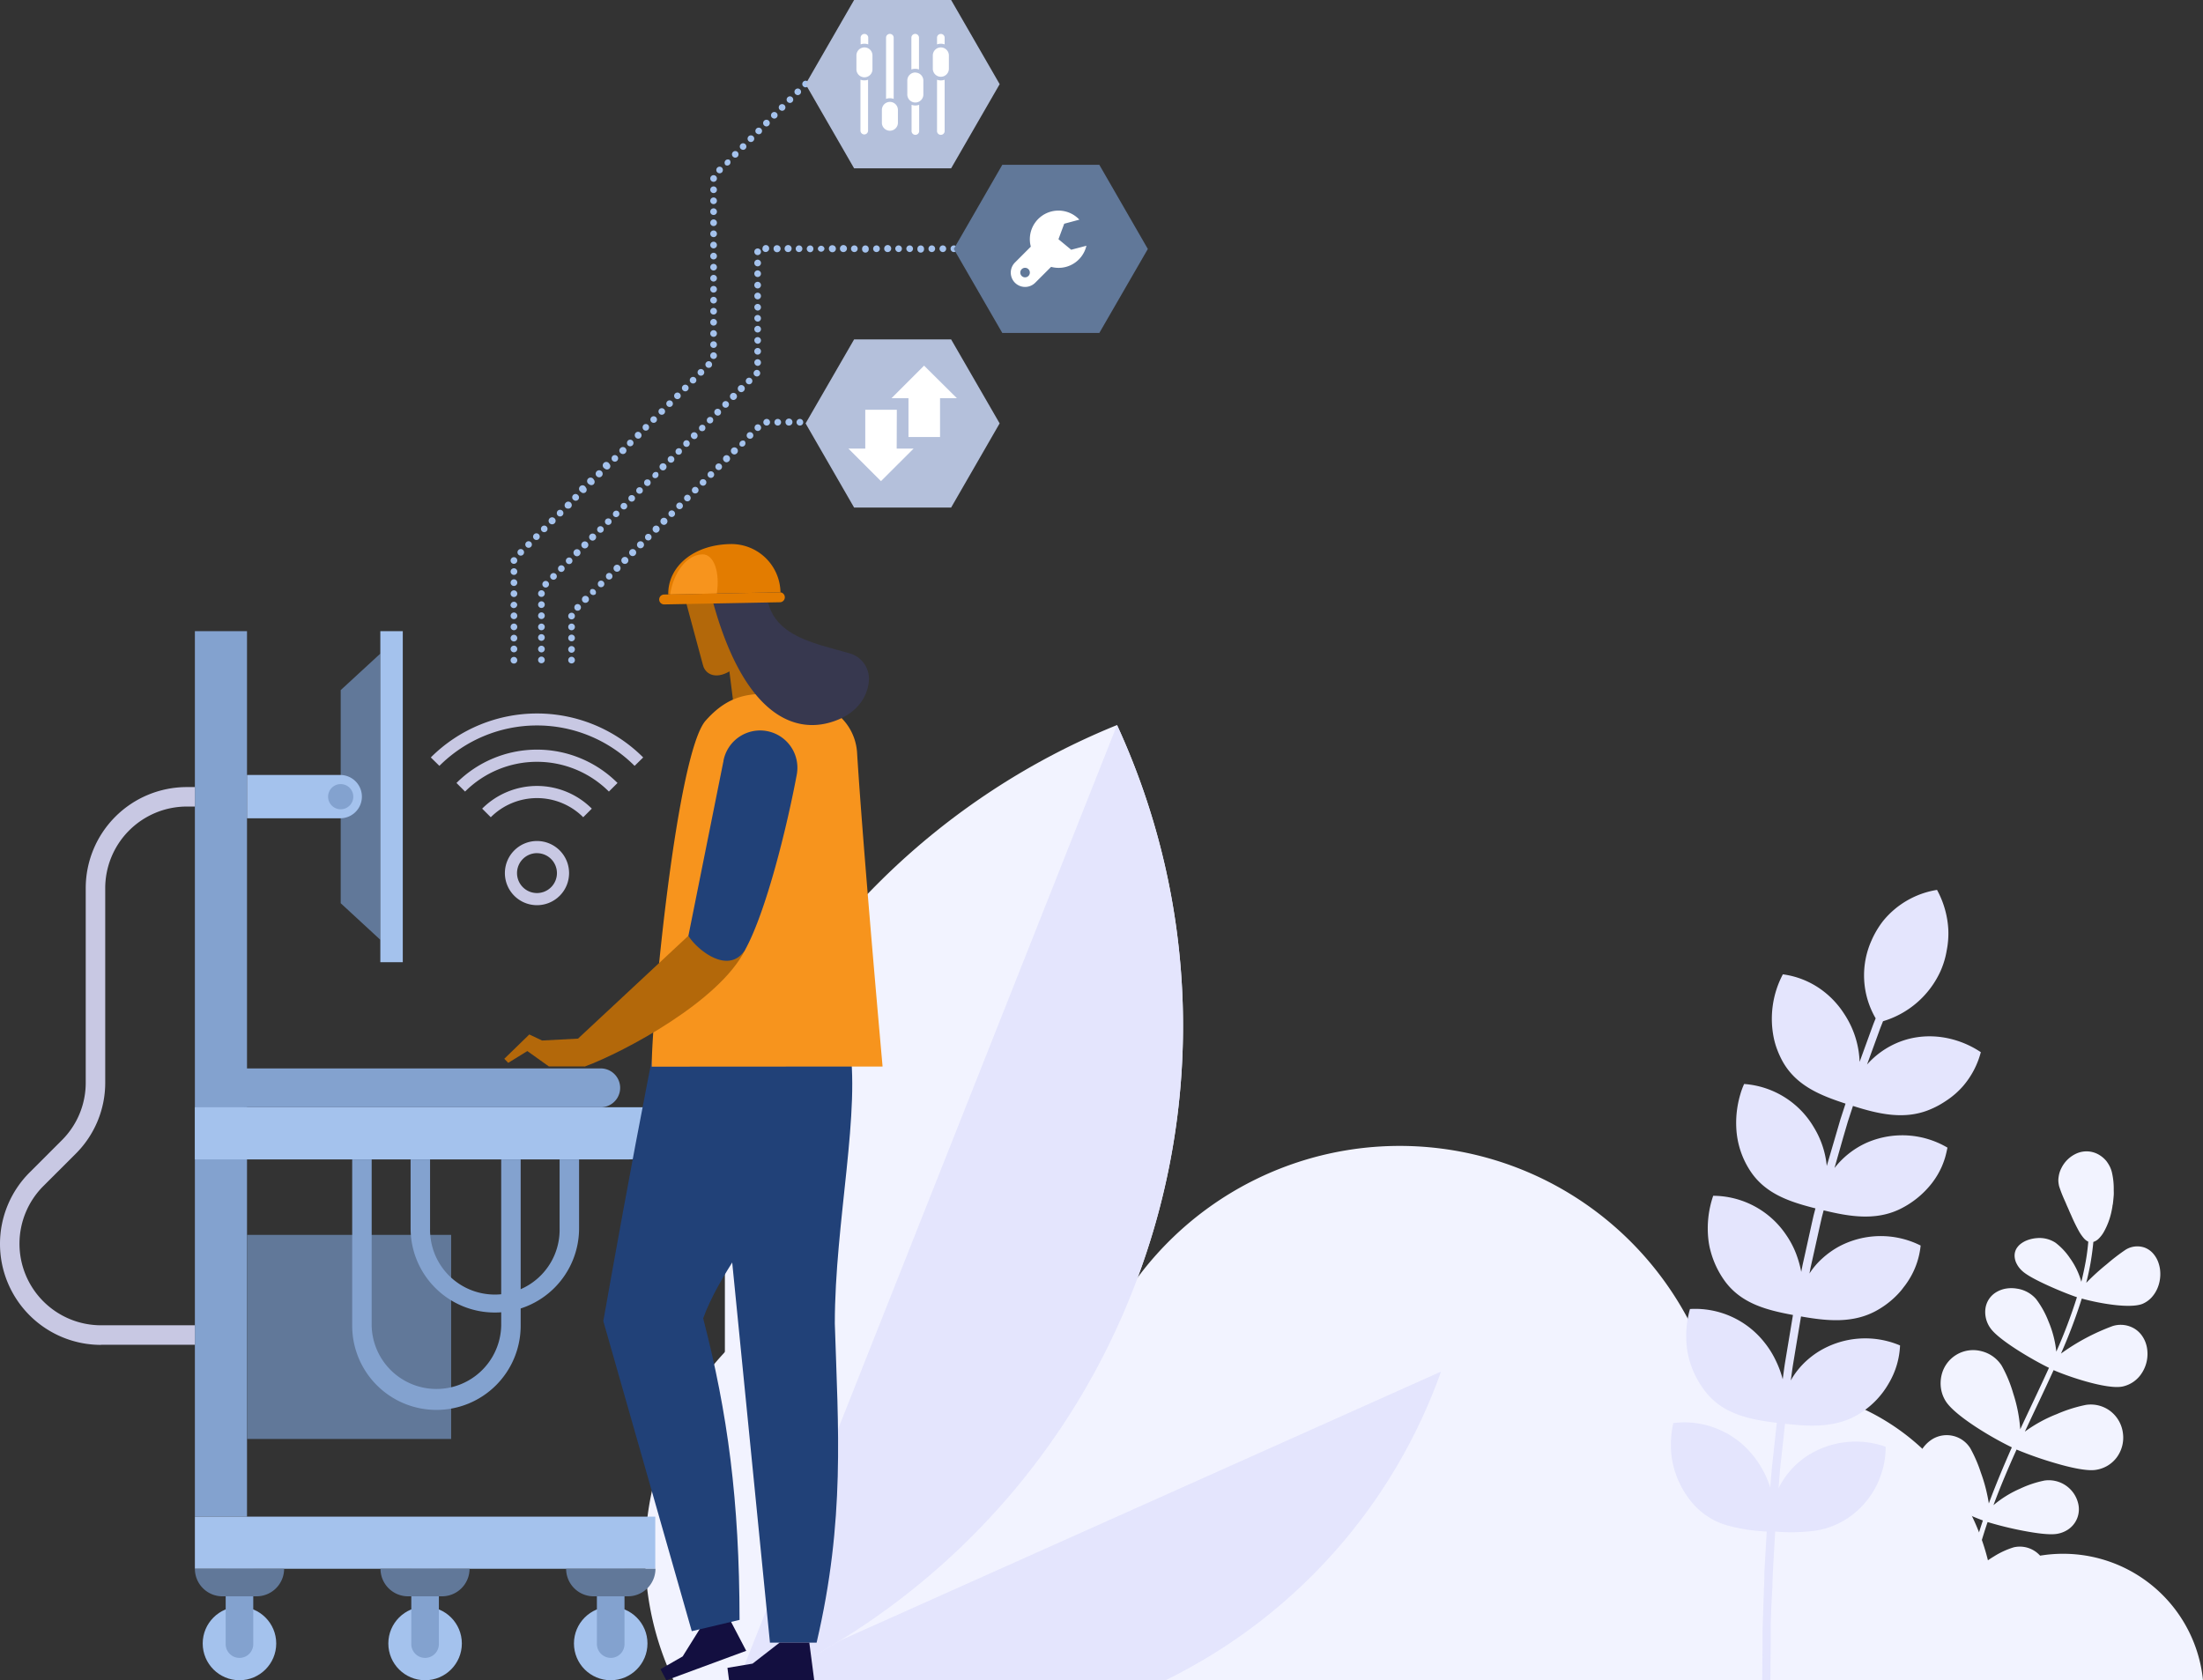
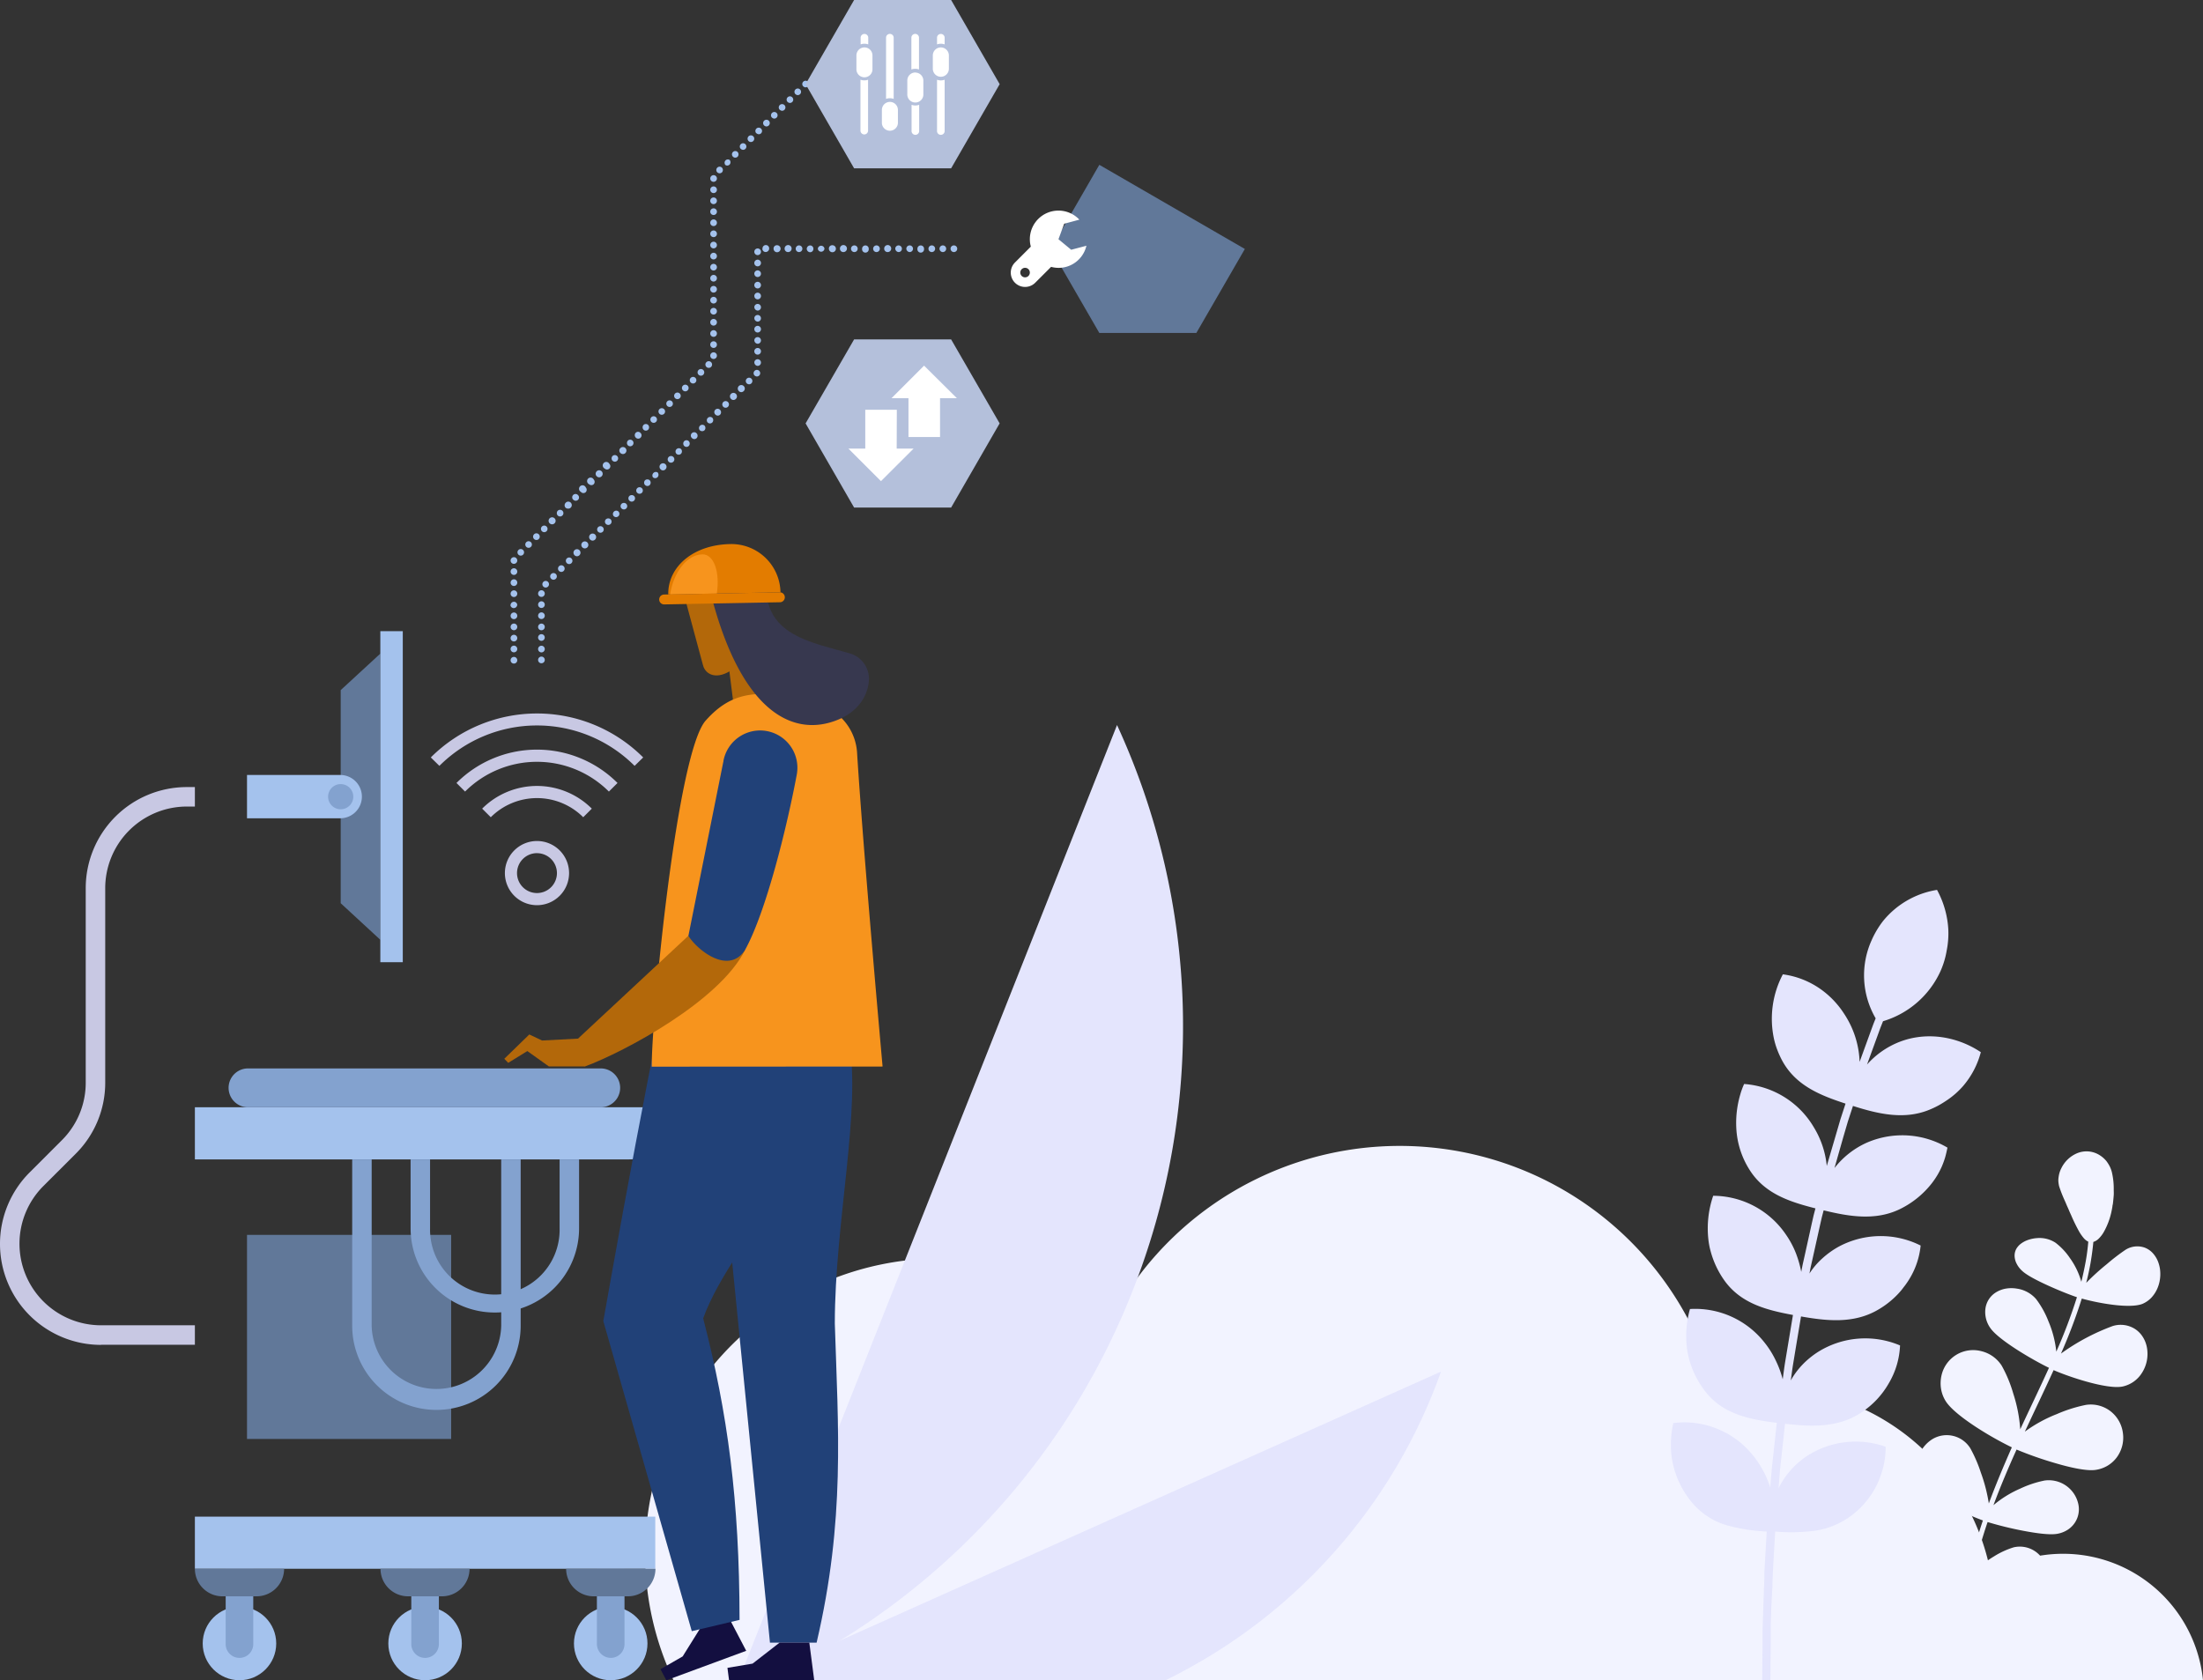
<svg xmlns="http://www.w3.org/2000/svg" viewBox="0 0 628.06 479.16">
  <rect x="0" y="0" width="628.06" height="479.16" fill="#333333" stroke="none" />
  <defs>
    <style>.cls-1{fill:#f2f3ff;}.cls-2{fill:#e4e5fd;}.cls-3{fill:#83a2cf;}.cls-4{fill:#a4c2ed;}.cls-5{fill:#617899;}.cls-6{fill:#c8c8e3;}.cls-7{fill:#214178;}.cls-8{fill:#130f40;}.cls-9{fill:#b3680a;}.cls-10{fill:#f7941d;}.cls-11{fill:#37384f;}.cls-12{fill:#e37c00;}.cls-13{fill:#b4c0db;}.cls-14{fill:#fff;}</style>
  </defs>
  <g id="Layer_2" data-name="Layer 2">
    <g id="Layer_1-2" data-name="Layer 1">
      <g id="Group_1460" data-name="Group 1460">
        <g id="Group_1450" data-name="Group 1450">
          <path id="Path_949" data-name="Path 949" class="cls-1" d="M597.28,419.19a9.31,9.31,0,0,0,3.47-1.16,9.11,9.11,0,0,0,2.65-2.33,9.48,9.48,0,0,0,1.83-7,9.38,9.38,0,0,0-3.6-6.31,9.21,9.21,0,0,0-7-1.75,41.33,41.33,0,0,0-8.26,2.62,40.26,40.26,0,0,0-9.1,5c2.72-5.85,5.52-11.66,8.2-17.54,4.58,2,15.3,5.55,19.62,4.68a8.65,8.65,0,0,0,5.52-3.83,10,10,0,0,0,1.51-7,8.44,8.44,0,0,0-1.23-3.33,7.36,7.36,0,0,0-2.28-2.3,7.66,7.66,0,0,0-6.28-.8A61.34,61.34,0,0,0,587.57,386a150.44,150.44,0,0,0,5.93-15.69,64.3,64.3,0,0,0,8.88,1.77c3.35.42,6.65.47,8.47-.28a7.59,7.59,0,0,0,2.56-1.82,9.26,9.26,0,0,0,1.75-2.82,10.41,10.41,0,0,0,.72-3.43,10.73,10.73,0,0,0-.08-1.79,9.66,9.66,0,0,0-.41-1.75,7.8,7.8,0,0,0-1.65-2.84,6,6,0,0,0-2.37-1.59,6.31,6.31,0,0,0-5.46.68,57.63,57.63,0,0,0-5.29,4.07,65.43,65.43,0,0,0-5.85,5.32c.48-1.91.92-3.84,1.25-5.79s.6-3.91.78-5.88a3.74,3.74,0,0,0,1.51-.92,8.56,8.56,0,0,0,1.43-1.85,20.35,20.35,0,0,0,2.17-5.64c.12-.54.22-1.08.32-1.63,0-.28.09-.56.14-.83l.09-.83c.06-.55.11-1.1.15-1.64s0-1.07,0-1.58a20.25,20.25,0,0,0-.54-5,7.92,7.92,0,0,0-.64-1.7,10.61,10.61,0,0,0-.93-1.46,8,8,0,0,0-2.5-2,7,7,0,0,0-6-.14,8.79,8.79,0,0,0-4.27,4.09,7.61,7.61,0,0,0-.83,2.6,5.82,5.82,0,0,0-.07,1.32,9.56,9.56,0,0,0,.21,1.32,35.38,35.38,0,0,0,1.32,3.47c.15.35.32.72.49,1.1s.32.77.5,1.17l.27.6c.09.2.18.4.26.61.17.41.36.82.55,1.23a51,51,0,0,0,2.29,4.7A12.25,12.25,0,0,0,594,353a4,4,0,0,0,1.36,1.09c-.17,1.93-.41,3.85-.76,5.75s-.76,3.8-1.23,5.69a21.36,21.36,0,0,0-3.26-6.78,18.36,18.36,0,0,0-4.11-4.37,8.35,8.35,0,0,0-5.26-1.31,9.87,9.87,0,0,0-2.58.53,7.37,7.37,0,0,0-2.15,1.17,4.86,4.86,0,0,0-.78.79,3.93,3.93,0,0,0-.87,2.8,5.06,5.06,0,0,0,.61,2.08,7,7,0,0,0,1.56,2c1.27,1.19,4.14,2.69,7.21,4.09s6.31,2.7,8.38,3.39a148.29,148.29,0,0,1-5.88,15.53A30,30,0,0,0,584,376.8a26.14,26.14,0,0,0-3.51-6.33,8.93,8.93,0,0,0-5.53-3,9.43,9.43,0,0,0-3.09,0,8,8,0,0,0-2.82,1.06,6.44,6.44,0,0,0-3,4.52,7.85,7.85,0,0,0,1.43,5.73c2.43,3.44,12.18,9.12,16.67,11.28-2.66,5.86-5.47,11.67-8.19,17.53a42.29,42.29,0,0,0-2-10.21,37.37,37.37,0,0,0-3.3-7.95,9.56,9.56,0,0,0-5.88-4.14,9.24,9.24,0,0,0-11.26,6.89,10.13,10.13,0,0,0-.17,3.68,9.5,9.5,0,0,0,1.28,3.58c1.29,2.16,4.74,4.88,8.52,7.37a96.29,96.29,0,0,0,10.41,5.93C571.24,418,569,423.33,567,428.74a46.29,46.29,0,0,0-2.28-8.82,39.49,39.49,0,0,0-3-6.92,7.91,7.91,0,0,0-10.89-2.55c-.2.13-.4.26-.59.41a9.59,9.59,0,0,0-3.67,9.34,8.34,8.34,0,0,0,1.3,3.21c1.25,1.86,4.43,4,7.9,5.86a77.86,77.86,0,0,0,9.54,4.32c-.82,2.41-1.56,4.85-2.26,7.3s-1.3,4.93-1.87,7.42a30.15,30.15,0,0,0-1.27-3.56c-.51-1.23-1.11-2.5-1.69-3.69a37.52,37.52,0,0,0-3.26-5.62,6.72,6.72,0,0,0-4.8-2.61,6.89,6.89,0,0,0-5.31,2A8.45,8.45,0,0,0,543,437.5a9.15,9.15,0,0,0-.75,3.09,8,8,0,0,0,1.87,5.76,11.11,11.11,0,0,0,3,2.14,37.67,37.67,0,0,0,4.43,1.91,65.8,65.8,0,0,0,8.7,2.47,102.42,102.42,0,0,0-1.3,26.28l1.45-.12a100.79,100.79,0,0,1,1.28-25.9c2.16.33,5.65.67,9,.81,1.68.07,3.33.09,4.77,0a14.4,14.4,0,0,0,3.52-.46,6.4,6.4,0,0,0,3.84-3,5.19,5.19,0,0,0,.61-2.21,5.77,5.77,0,0,0-.41-2.43,7.76,7.76,0,0,0-8.93-4.59,23.69,23.69,0,0,0-5.6,2.58,29.76,29.76,0,0,0-3.22,2.23,20.26,20.26,0,0,0-2.7,2.54c.55-2.46,1.15-4.91,1.84-7.33s1.43-4.84,2.25-7.23a99,99,0,0,0,10.16,2.49c3.86.74,7.62,1.23,9.66.87a8,8,0,0,0,2.89-1.08,6.94,6.94,0,0,0,3.12-7.55,8.62,8.62,0,0,0-9.58-6.57,30,30,0,0,0-7,2.33,30.59,30.59,0,0,0-7.58,4.7c2-5.36,4.23-10.63,6.59-15.86a105.13,105.13,0,0,0,11.31,3.95C590.56,418.59,594.86,419.49,597.28,419.19Z" />
          <path id="Path_950" data-name="Path 950" class="cls-1" d="M588.2,443.09a39.88,39.88,0,0,0-20.62,5.72A64.92,64.92,0,0,0,492,396.74c-.88.16-1.76.34-2.63.54A93.12,93.12,0,0,0,317.57,374.8,84.3,84.3,0,0,0,192,479.15H628.06A40.06,40.06,0,0,0,588.2,443.09Z" />
          <path id="Path_951" data-name="Path 951" class="cls-2" d="M498.8,333.62A24.4,24.4,0,0,1,495,321.53a28.39,28.39,0,0,1,.41-6.31,29.69,29.69,0,0,1,.73-3.1,20.86,20.86,0,0,1,1.1-3,25.17,25.17,0,0,1,19.89,12.38,25.79,25.79,0,0,1,3.67,11l2.61-8.91,1.3-4.46,1.44-4.41c-7.06-2.32-14.16-5.07-18.06-12.26a26.62,26.62,0,0,1-1.37-3,22.18,22.18,0,0,1-.94-3.07,27.17,27.17,0,0,1,2.5-18.54,24.14,24.14,0,0,1,11,4.39,25.13,25.13,0,0,1,4.44,4.12,23.93,23.93,0,0,1,1.86,2.48,28.25,28.25,0,0,1,1.64,2.76,26.29,26.29,0,0,1,2.94,11.22l2.26-6.22,1.13-3.11c.19-.52.37-1,.57-1.55l.62-1.54a24.35,24.35,0,0,1-1.16-22.26,26.1,26.1,0,0,1,3.27-5.5,24.87,24.87,0,0,1,15.38-8.87,26.55,26.55,0,0,1,3.22,11.34A24.81,24.81,0,0,1,555,271a24.4,24.4,0,0,1-1.74,5.86,26.22,26.22,0,0,1-16.42,14.36l-.61,1.53c-.2.51-.38,1-.57,1.54l-1.13,3.1-2.25,6.18a24.11,24.11,0,0,1,9.39-6.51,23.86,23.86,0,0,1,3-.92,24.54,24.54,0,0,1,3.05-.5,24.91,24.91,0,0,1,6,.15,26.86,26.86,0,0,1,11,4.26,24.27,24.27,0,0,1-5.13,9.74,23.42,23.42,0,0,1-4.32,3.82c-.82.56-1.65,1.09-2.53,1.58a25.93,25.93,0,0,1-2.77,1.31c-7.21,2.92-14.62,1.13-21.7-1.12l-1.44,4.39-1.3,4.43L523,333.09a24.27,24.27,0,0,1,9-7.14,25.36,25.36,0,0,1,23.21,1.32c-.19.9-.39,1.81-.64,2.7a23.85,23.85,0,0,1-.94,2.61,22.67,22.67,0,0,1-2.85,4.81,26,26,0,0,1-9.11,7.4c-7,3.41-14.54,2.12-21.76.36-.19.75-.4,1.49-.58,2.24l-.51,2.25-1,4.51-1,4.5-.51,2.26c-.17.75-.3,1.51-.45,2.26a21.42,21.42,0,0,1,3.68-4.32,24.62,24.62,0,0,1,4.77-3.4,25.34,25.34,0,0,1,23.25-.26,22.52,22.52,0,0,1-3.78,10.43c-.27.4-.54.79-.84,1.17s-.57.76-.87,1.13a23.52,23.52,0,0,1-2,2.12,25,25,0,0,1-4.9,3.6c-6.81,3.87-14.4,3.06-21.71,1.77l-1.52,9.11-.75,4.56c-.25,1.52-.43,3.05-.65,4.58a22.13,22.13,0,0,1,3.38-4.55,24.17,24.17,0,0,1,4.56-3.69,25.39,25.39,0,0,1,23.21-1.74,23,23,0,0,1-3.15,10.69,24.37,24.37,0,0,1-8.1,8.57c-6.61,4.28-14.15,3.93-21.54,3.07l-1,9.19c-.16,1.53-.36,3.06-.48,4.6l-.38,4.61a24,24,0,0,1,3.1-4.74,24.35,24.35,0,0,1,4.34-4,25.48,25.48,0,0,1,23.09-3.1,22.39,22.39,0,0,1-.61,5.59,27.32,27.32,0,0,1-1.91,5.33,24.55,24.55,0,0,1-7.64,9,22.75,22.75,0,0,1-10.24,4.06,54,54,0,0,1-11.08.21l-.6,10.57-.07,1.32-.05,1.32-.08,2.65L505,458l-.18,5.28c0,1.77,0,3.53,0,5.3l-.1,10.58H502.4l.09-10.62c0-1.77,0-3.54.06-5.31l.18-5.31.17-5.31L503,450l0-1.32.07-1.33.61-10.61a51.42,51.42,0,0,1-11-1.67,20.45,20.45,0,0,1-9.55-5.74,25.81,25.81,0,0,1-6-11.08,24.13,24.13,0,0,1-.77-6.21,28.32,28.32,0,0,1,.69-6.23A25.08,25.08,0,0,1,499,414.13a27.1,27.1,0,0,1,3.41,4.82,25.64,25.64,0,0,1,2.27,5.27l.39-4.63c.11-1.54.32-3.08.48-4.62l1-9.22c-7.36-.93-14.94-2.29-20.06-8.55a25.84,25.84,0,0,1-5.35-11.44,27.82,27.82,0,0,1,.66-12.47,25.13,25.13,0,0,1,21.32,9.65,25.74,25.74,0,0,1,3.12,5,28.72,28.72,0,0,1,2,5.39c.21-1.53.4-3.07.64-4.6l.76-4.58,1.52-9.16c-7.3-1.37-14.7-3.16-19.47-9.73a26,26,0,0,1-4.06-8.67c-.14-.52-.25-1-.35-1.55s-.17-1-.23-1.56A28.7,28.7,0,0,1,488.42,341a25.19,25.19,0,0,1,20.69,11,25.91,25.91,0,0,1,2.82,5.2,30.9,30.9,0,0,1,1.59,5.5c.15-.76.29-1.52.45-2.27l.51-2.27,1-4.53,1-4.53.51-2.26c.18-.75.39-1.5.58-2.25C510.42,342.77,503.15,340.51,498.8,333.62Z" />
          <g id="Group_1448" data-name="Group 1448">
            <path id="Path_952" data-name="Path 952" class="cls-1" d="M410.82,391.14a156.63,156.63,0,0,0-204.13,86c-.27.66-.54,1.33-.8,2H332.31A156.17,156.17,0,0,0,410.82,391.14Z" />
            <path id="Path_953" data-name="Path 953" class="cls-2" d="M410.82,391.14l-196.59,88H332.31A156.2,156.2,0,0,0,410.82,391.14Z" />
          </g>
          <g id="Group_1449" data-name="Group 1449">
-             <path id="Path_954" data-name="Path 954" class="cls-1" d="M318.46,206.76c47.21,102.85,2.55,224.52-100,272.39H207c-.11-.27-.22-.54-.34-.81V316.54A205.29,205.29,0,0,1,318.46,206.76Z" />
            <path id="Path_955" data-name="Path 955" class="cls-2" d="M322.76,368.45a205.31,205.31,0,0,0-4.3-161.69L210.56,479.15h7.91A205.12,205.12,0,0,0,322.76,368.45Z" />
          </g>
        </g>
        <g id="Group_1455" data-name="Group 1455">
-           <rect id="Rectangle_7025" data-name="Rectangle 7025" class="cls-3" x="55.56" y="179.99" width="14.86" height="252.51" />
          <rect id="Rectangle_7026" data-name="Rectangle 7026" class="cls-4" x="55.56" y="432.5" width="131.25" height="14.86" />
          <path id="Path_956" data-name="Path 956" class="cls-4" d="M55.56,315.76v14.86H179.39a14.86,14.86,0,0,0,14.86-14.86Z" />
          <g id="Group_1451" data-name="Group 1451">
            <circle id="Ellipse_21" data-name="Ellipse 21" class="cls-4" cx="68.27" cy="468.67" r="10.48" />
            <path id="Path_957" data-name="Path 957" class="cls-3" d="M68.27,472.78a3.93,3.93,0,0,0,3.93-3.94V447.36H64.34v21.48a3.93,3.93,0,0,0,3.93,3.94Z" />
            <path id="Path_958" data-name="Path 958" class="cls-5" d="M55.56,447.36a7.86,7.86,0,0,0,7.87,7.86h9.68A7.87,7.87,0,0,0,81,447.36Z" />
          </g>
          <g id="Group_1452" data-name="Group 1452">
            <circle id="Ellipse_22" data-name="Ellipse 22" class="cls-4" cx="121.19" cy="468.67" r="10.48" />
            <path id="Path_959" data-name="Path 959" class="cls-3" d="M121.19,472.78a3.93,3.93,0,0,0,3.93-3.94V447.36h-7.86v21.48a3.93,3.93,0,0,0,3.93,3.94Z" />
            <path id="Path_960" data-name="Path 960" class="cls-5" d="M108.48,447.36a7.86,7.86,0,0,0,7.87,7.86H126a7.87,7.87,0,0,0,7.87-7.86Z" />
          </g>
          <g id="Group_1453" data-name="Group 1453">
            <circle id="Ellipse_23" data-name="Ellipse 23" class="cls-4" cx="174.11" cy="468.67" r="10.48" />
            <path id="Path_961" data-name="Path 961" class="cls-3" d="M174.11,472.78a3.93,3.93,0,0,0,3.93-3.94V447.36h-7.87v21.48a4,4,0,0,0,3.93,3.94Z" />
            <path id="Path_962" data-name="Path 962" class="cls-5" d="M161.4,447.36a7.86,7.86,0,0,0,7.87,7.86H179a7.87,7.87,0,0,0,7.87-7.86Z" />
          </g>
          <rect id="Rectangle_7027" data-name="Rectangle 7027" class="cls-5" x="70.42" y="352.15" width="58.2" height="58.2" />
          <path id="Path_963" data-name="Path 963" class="cls-3" d="M141.09,374.29a24,24,0,0,0,24-24V330.62h-5.55v19.65a18.47,18.47,0,1,1-36.93,0V330.62h-5.55v19.65A24,24,0,0,0,141.09,374.29Z" />
          <path id="Path_964" data-name="Path 964" class="cls-3" d="M124.44,402.06a24,24,0,0,0,24-24V330.62h-5.55v47.43a18.47,18.47,0,0,1-36.93,0V330.62h-5.55v47.43A24,24,0,0,0,124.44,402.06Z" />
          <path id="Path_965" data-name="Path 965" class="cls-3" d="M70.71,315.76H171.26a5.54,5.54,0,1,0,0-11.08H70.71a5.54,5.54,0,1,0,0,11.08Z" />
          <g id="Group_1454" data-name="Group 1454">
            <path id="Path_966" data-name="Path 966" class="cls-5" d="M97.13,257.57,108.43,268V186.39L97.13,196.8Z" />
            <rect id="Rectangle_7028" data-name="Rectangle 7028" class="cls-4" x="108.43" y="179.99" width="6.4" height="94.4" />
          </g>
          <path id="Path_967" data-name="Path 967" class="cls-4" d="M70.42,233.35H97A6.17,6.17,0,1,0,97,221H70.42Z" />
          <path id="Path_968" data-name="Path 968" class="cls-3" d="M93.54,227.19a3.59,3.59,0,1,0,3.59-3.59h0A3.59,3.59,0,0,0,93.54,227.19Z" />
          <path id="Path_969" data-name="Path 969" class="cls-6" d="M28.8,383.48H55.56v-5.55H28.8a23.26,23.26,0,0,1-16.44-39.7l9.19-9.18A28.58,28.58,0,0,0,30,308.68V253.21A23.29,23.29,0,0,1,53.24,230h2.32v-5.55H53.24a28.83,28.83,0,0,0-28.8,28.8v55.47a23.1,23.1,0,0,1-6.81,16.44l-9.19,9.19a28.8,28.8,0,0,0,20.37,49.17Z" />
        </g>
        <g id="Group_1458" data-name="Group 1458">
          <path id="Path_970" data-name="Path 970" class="cls-7" d="M202.46,296.71H242c3.61,19.53-4,51.83-4,80.72.94,29.91,3,56-5.19,91h-13.3Z" />
          <path id="Path_971" data-name="Path 971" class="cls-8" d="M230.73,468.41h-8.45l-7.72,6-7.17,1.21.46,3.55h24.28Z" />
          <path id="Path_972" data-name="Path 972" class="cls-8" d="M207.71,461.14l-7.92,2.93-5.17,8.29L188.3,476l1.67,3.17,22.77-8.41Z" />
          <path id="Path_973" data-name="Path 973" class="cls-7" d="M193.39,269.47h37.38s11.39,16.45,11.39,27.23c0,25.29-33.18,55.73-41.69,79.24,7,27.06,10.33,51.93,10.37,86l-13.62,3.22L172,376.73S189.31,278.33,193.39,269.47Z" />
          <path id="Path_974" data-name="Path 974" class="cls-9" d="M207.39,187.05l1.77,14.06,9.06-2.29-.07-15.77Z" />
          <path id="Path_975" data-name="Path 975" class="cls-10" d="M185.8,304.18c0-14.67,7.2-89.51,15.39-98.7,7.29-8.18,15.17-9.81,32.43-4.54a15.34,15.34,0,0,1,10.73,13.76c1.79,28.68,7.27,89.44,7.27,89.44Z" />
          <path id="Path_976" data-name="Path 976" class="cls-9" d="M200.65,262.75l-35.83,33.4,1.88,8c11.5-4.27,38.44-18.7,45.7-33.21Z" />
          <path id="Path_977" data-name="Path 977" class="cls-7" d="M196.26,266.85c2.2,3.74,11.33,11.42,16.14,4.06,6-10.83,12-35.25,14.75-50a10.63,10.63,0,1,0-20.9-3.94c0,.11,0,.22-.05.32Z" />
          <g id="Group_1456" data-name="Group 1456">
            <path id="Path_978" data-name="Path 978" class="cls-9" d="M200.41,189.66c.68,2.75,4,4.45,8.62,1.1l6.77-7.51.71-12.75-7.3-8.69-14.94,5.07Z" />
            <path id="Path_979" data-name="Path 979" class="cls-11" d="M207,171.41l-6.87,0a10.08,10.08,0,0,1-8.37-4.36,2.29,2.29,0,0,1,.58-3.19,2.27,2.27,0,0,1,1.13-.4l14.65-4c6.5-1.85,10.5,2.27,10.48,10Z" />
            <path id="Path_980" data-name="Path 980" class="cls-11" d="M218.59,169.55c.91,9.28,8.8,12.38,15.64,14.52l8,2.25a7.53,7.53,0,0,1,5.5,7.16c0,3.89-2.41,10.18-11.36,12.62-11.32,3.09-24.82-4-33.17-34.67Z" />
          </g>
          <g id="Group_1457" data-name="Group 1457">
            <path id="Path_981" data-name="Path 981" class="cls-12" d="M222.51,168.91a14,14,0,0,0-14.29-13.76h0c-10.77.2-17.85,6.62-17.7,14.37Z" />
            <path id="Path_982" data-name="Path 982" class="cls-10" d="M204.36,169.25c.95-6.23-.89-11.23-4.11-11.17-4.48.08-8.25,5.19-9.2,11.42Z" />
            <path id="Path_983" data-name="Path 983" class="cls-12" d="M189.39,172.36l33.08-.62a1.42,1.42,0,0,0-.05-2.83l-33.08.63a1.41,1.41,0,1,0,0,2.82Z" />
          </g>
          <path id="Path_984" data-name="Path 984" class="cls-9" d="M166.7,304.12H156.49l-6.15-4.39-5.45,3.36-1.12-1.16L150.9,295l3.64,1.72,10.28-.54,5.38,3.39Z" />
        </g>
        <g id="Group_1459" data-name="Group 1459">
          <path id="Path_985" data-name="Path 985" class="cls-6" d="M153.09,258.13a9.15,9.15,0,1,1,9.15-9.15h0A9.15,9.15,0,0,1,153.09,258.13Zm0-14.84a5.69,5.69,0,1,0,5.69,5.69h0a5.69,5.69,0,0,0-5.69-5.68Zm13.18-10.24a18.63,18.63,0,0,0-26.35,0h0l-2.46-2.45a22.11,22.11,0,0,1,31.26,0h0Zm-33.68-7.32-2.45-2.45a32.46,32.46,0,0,1,45.91,0l-2.46,2.45a29,29,0,0,0-41,0Zm48.33-7.33a39.36,39.36,0,0,0-55.65,0L122.82,216a42.82,42.82,0,0,1,60.55,0Z" />
        </g>
      </g>
      <g id="Group_1464" data-name="Group 1464">
        <g id="Group_1461" data-name="Group 1461">
          <path id="Path_986" data-name="Path 986" class="cls-4" d="M145.57,188.23a.95.95,0,1,1,.94,1,.94.94,0,0,1-.94-1Zm0-3.15a.95.95,0,1,1,.94.94.93.93,0,0,1-.94-.94Zm0-3.16a.95.95,0,1,1,.94,1,.94.94,0,0,1-.94-1Zm0-3.15a.95.95,0,1,1,.94.95.95.95,0,0,1-.94-.95Zm0-3.15a.95.95,0,1,1,.94.94.94.94,0,0,1-.94-.94h0Zm0-3.16a.95.95,0,0,1,1.89,0,1,1,0,0,1-1,.95.94.94,0,0,1-.94-.94Zm0-3.15a.95.95,0,1,1,.94.94.93.93,0,0,1-.94-.94Zm0-3.16a.95.95,0,1,1,.94.95.94.94,0,0,1-.94-.95Zm0-3.15a.95.95,0,1,1,.94.95.95.95,0,0,1-.94-.95Zm0-3.15a.95.95,0,1,1,.94.94.94.94,0,0,1-.94-.94h0Zm2.23-1.68a.94.94,0,1,1,.67.28.95.95,0,0,1-.67-.28Zm2.23-2.23a.94.94,0,1,1,.67.28.94.94,0,0,1-.67-.28Zm2.23-2.23a.95.95,0,1,1,1.34,0,.93.93,0,0,1-.67.28,1,1,0,0,1-.67-.28Zm2.23-2.23a.94.94,0,1,1,.67.28.94.94,0,0,1-.67-.28Zm2.23-2.23a1,1,0,1,1,.67.27,1,1,0,0,1-.67-.27ZM159,147a1,1,0,0,1,0-1.34.95.95,0,1,1,0,1.34Zm2.23-2.23a1,1,0,0,1,0-1.35,1,1,0,1,1,.67,1.62,1,1,0,0,1-.67-.27Zm2.23-2.23a.95.95,0,1,1,1.34-1.34.94.94,0,0,1,0,1.33h0a1,1,0,0,1-.67.27,1,1,0,0,1-.67-.28Zm2.23-2.23A1,1,0,1,1,167,139a1,1,0,0,1,0,1.34,1,1,0,0,1-.67.27,1,1,0,0,1-.67-.27Zm2.23-2.23a1,1,0,1,1,1.35-1.34,1,1,0,0,1,0,1.34,1,1,0,0,1-.67.27,1,1,0,0,1-.67-.28Zm2.23-2.23a1,1,0,1,1,1.34,0,.94.94,0,0,1-.66.27.91.91,0,0,1-.67-.28Zm2.23-2.23a1,1,0,1,1,1.35-1.34.94.94,0,1,1-1.34,1.33Zm2.24-2.23a1,1,0,0,1,0-1.34.94.94,0,0,1,1.33,1.33.91.91,0,0,1-.66.28,1,1,0,0,1-.67-.28Zm2.23-2.24a.94.94,0,0,1,0-1.34,1,1,0,1,1,0,1.34ZM179,127a1,1,0,0,1,0-1.34.94.94,0,0,1,1.33,0,.94.94,0,1,1-1.33,1.33Zm2.23-2.23a1,1,0,0,1,0-1.35.94.94,0,0,1,1.34,0,.95.95,0,1,1-1.33,1.35Zm2.23-2.24a1,1,0,0,1,0-1.34.94.94,0,0,1,1.33,0,1,1,0,0,1,0,1.34h0a.94.94,0,0,1-1.33,0Zm2.23-2.23a.94.94,0,1,1,.67.28.91.91,0,0,1-.67-.28ZM188,118a.94.94,0,1,1,.67.28A.91.91,0,0,1,188,118Zm2.23-2.23a.94.94,0,1,1,.67.28.95.95,0,0,1-.67-.28Zm2.23-2.23a.94.94,0,1,1,.67.28.95.95,0,0,1-.67-.28Zm2.23-2.23a.94.94,0,0,1,0-1.33.95.95,0,1,1,0,1.33Zm2.23-2.23a.94.94,0,1,1,.67.28.95.95,0,0,1-.67-.28Zm2.23-2.23a.94.94,0,0,1,0-1.33.95.95,0,1,1,0,1.33Zm2.23-2.23a.94.94,0,0,1,0-1.33.95.95,0,1,1,0,1.33Zm1.11-3.25a.95.95,0,1,1,.95,1,.95.95,0,0,1-.95-1Zm0-3.15a.95.95,0,1,1,.95,1,.95.95,0,0,1-.95-1Zm0-3.16a.95.95,0,1,1,.95,1,.94.94,0,0,1-.95-1Zm0-3.15a.95.95,0,1,1,.95.94.94.94,0,0,1-.95-.94h0Zm0-3.15a.95.95,0,1,1,.95.94.94.94,0,0,1-.95-.94h0Zm0-3.16a.95.95,0,1,1,.95.95.94.94,0,0,1-.95-.95Zm0-3.16a.95.95,0,1,1,.95,1,.94.94,0,0,1-.95-1Zm0-3.15a.95.95,0,1,1,.95,1,.94.94,0,0,1-.95-1Zm0-3.15a.95.95,0,1,1,.95,1,.95.95,0,0,1-.95-1Zm0-3.16a.95.95,0,1,1,.95,1,.94.94,0,0,1-.95-1Zm0-3.15a.95.95,0,1,1,.95,1,.95.95,0,0,1-.95-1Zm0-3.15a.95.95,0,1,1,.95.94.94.94,0,0,1-.95-.94h0Zm0-3.16a.95.95,0,1,1,.95.95.94.94,0,0,1-.95-.95Zm0-3.15a.95.95,0,1,1,.95.94.94.94,0,0,1-.95-.94h0Zm0-3.16a.95.95,0,1,1,.95,1,.94.94,0,0,1-.95-1Zm0-3.15a.95.95,0,1,1,.95,1,.95.95,0,0,1-.95-1h0Zm0-3.15a.95.95,0,1,1,.95.94h0a.94.94,0,0,1-.95-.94h0Zm2-1.77a.94.94,0,0,1,1.34-1.33,1,1,0,0,1,0,1.34,1,1,0,0,1-.67.27,1,1,0,0,1-.67-.28Zm2.23-2.23A.94.94,0,0,1,208,45.6a1,1,0,0,1,0,1.34,1,1,0,0,1-.67.27.91.91,0,0,1-.66-.28Zm2.23-2.23a.94.94,0,0,1,1.34-1.33,1,1,0,0,1,0,1.34,1,1,0,0,1-.67.27.91.91,0,0,1-.66-.28Zm2.23-2.23a.94.94,0,1,1,.67.28,1,1,0,0,1-.66-.28Zm2.23-2.23a.95.95,0,1,1,1.34,0,.95.95,0,0,1-1.34,0ZM215.61,38A.95.95,0,1,1,217,38a.93.93,0,0,1-.67.28,1,1,0,0,1-.67-.29Zm2.23-2.23a.95.95,0,1,1,1.34,0,.92.92,0,0,1-1.33,0Zm2.24-2.23a.94.94,0,1,1,1.33,0,.91.91,0,0,1-.67.28,1,1,0,0,1-.66-.29Zm2.22-2.23a.95.95,0,1,1,1.34,0,.91.91,0,0,1-.67.28,1,1,0,0,1-.66-.29Zm2.24-2.23a.94.94,0,1,1,1.33-1.33.94.94,0,0,1,0,1.33,1,1,0,0,1-.67.28,1,1,0,0,1-.66-.29Zm2.23-2.23a.94.94,0,1,1,1.33-1.33.94.94,0,0,1,0,1.33,1,1,0,0,1-.67.28,1,1,0,0,1-.66-.29ZM229,24.63a.94.94,0,1,1,1.33-1.33.94.94,0,0,1,0,1.33,1,1,0,0,1-.67.28,1,1,0,0,1-.66-.29Z" />
        </g>
        <g id="Group_1462" data-name="Group 1462">
          <path id="Path_987" data-name="Path 987" class="cls-4" d="M153.41,188.2a.95.95,0,1,1,1,.94h0A.94.94,0,0,1,153.41,188.2Zm0-3.16a.95.95,0,1,1,1,1,.95.95,0,0,1-1-1Zm0-3.15a.95.95,0,1,1,1.89,0,.95.95,0,0,1-1.89,0Zm0-3.16a.95.95,0,1,1,1,1,.94.94,0,0,1-1-1h0Zm0-3.15a.95.95,0,1,1,1,.95.94.94,0,0,1-1-.94Zm0-3.15a.95.95,0,1,1,1,.94.94.94,0,0,1-1-.94Zm0-3.16a.95.95,0,1,1,1,.95.94.94,0,0,1-1-.95Zm1.49-2a.94.94,0,1,1,1.34-1.33.94.94,0,0,1,0,1.33.94.94,0,0,1-1.34,0Zm2.23-2.23a.95.95,0,1,1,1.34,0,.95.95,0,0,1-1.34,0Zm2.23-2.23a.94.94,0,1,1,1.34-1.33.94.94,0,0,1,0,1.33.94.94,0,0,1-1.34,0Zm2.23-2.23a.94.94,0,1,1,.67.28.95.95,0,0,1-.67-.28Zm2.23-2.23a1,1,0,1,1,1.35,0,1,1,0,0,1-.68.28.94.94,0,0,1-.66-.27Zm2.23-2.23a1,1,0,1,1,.67.27,1,1,0,0,1-.67-.27Zm2.23-2.23a1,1,0,1,1,1.35,0,1,1,0,0,1-.68.28,1,1,0,0,1-.67-.27Zm2.23-2.24a.94.94,0,1,1,1.34,0,1,1,0,0,1-.67.27.91.91,0,0,1-.66-.28Zm2.23-2.23a.94.94,0,0,1,0-1.33,1,1,0,0,1,1.34,0,.94.94,0,0,1,0,1.33h0a.94.94,0,0,1-1.33,0Zm2.23-2.22a.95.95,0,0,1,1.34-1.34.94.94,0,0,1,0,1.33,1,1,0,0,1-.67.28.91.91,0,0,1-.66-.28ZM177.2,145a.94.94,0,0,1,0-1.33,1,1,0,0,1,1.34,0,.94.94,0,0,1,0,1.33h0a.94.94,0,0,1-1.33,0Zm2.23-2.23a.94.94,0,0,1,0-1.33,1,1,0,0,1,1.34,0,.94.94,0,0,1,0,1.33,1,1,0,0,1-.67.28.91.91,0,0,1-.66-.28Zm2.23-2.23a.94.94,0,1,1,1.34,0,1,1,0,0,1-.67.27.91.91,0,0,1-.66-.28Zm2.23-2.23a1,1,0,0,1,0-1.34,1,1,0,0,1,1.35,0,1,1,0,0,1,0,1.34.93.93,0,0,1-.67.28.91.91,0,0,1-.66-.28Zm2.23-2.23a1,1,0,0,1,1.35-1.37,1,1,0,0,1,0,1.36.94.94,0,0,1-.69.29.91.91,0,0,1-.66-.28Zm2.23-2.23a1,1,0,1,1,1.35,0,.92.92,0,0,1-.68.29.91.91,0,0,1-.66-.28Zm2.24-2.23a.95.95,0,0,1,1.33-1.35.95.95,0,1,1-1.33,1.35Zm2.23-2.23a.95.95,0,0,1,1.34-1.34,1,1,0,0,1,0,1.34.94.94,0,0,1-1.34,0Zm2.23-2.23a1,1,0,0,1,0-1.34.94.94,0,0,1,1.33,0,1,1,0,0,1,0,1.34h0a.94.94,0,0,1-1.33,0Zm2.23-2.23a.95.95,0,1,1,1.34-1.34,1,1,0,0,1,0,1.34.94.94,0,0,1-1.34,0Zm2.23-2.23a.95.95,0,0,1,1.34-1.34,1,1,0,0,1,0,1.34,1,1,0,0,1-1.34,0Zm2.23-2.23a.95.95,0,0,1,1.34-1.34,1,1,0,0,1,0,1.34.94.94,0,0,1-1.34,0Zm2.23-2.23a.95.95,0,1,1,1.34-1.34,1,1,0,0,1,0,1.34.94.94,0,0,1-1.34,0ZM206.2,116a.95.95,0,1,1,1.34,0,.95.95,0,0,1-1.34,0Zm2.23-2.23a1,1,0,1,1,1.35,0,1,1,0,0,1-.68.29.93.93,0,0,1-.67-.28Zm2.23-2.23a1,1,0,1,1,1.35,0,1,1,0,0,1-.68.29,1,1,0,0,1-.67-.28Zm2.23-2.23a.94.94,0,1,1,.67.28,1,1,0,0,1-.67-.28Zm2.23-2.23a.94.94,0,1,1,.67.28,1,1,0,0,1-.66-.28Zm-.07-3.74a.95.95,0,1,1,.95,1h0a1,1,0,0,1-.94-1Zm0-3.15a.95.95,0,1,1,.94.94.94.94,0,0,1-.94-.94h0Zm0-3.16a.95.95,0,1,1,.95,1h0a1,1,0,0,1-.94-1Zm0-3.15a.95.95,0,1,1,.95.94h0a.94.94,0,0,1-.94-.94Zm0-3.16a.95.95,0,1,1,.95,1h0a1,1,0,0,1-.94-1Zm0-3.15a.95.95,0,1,1,.95,1h0a1,1,0,0,1-.94-1Zm0-3.15a.95.95,0,1,1,.95.94h0a.94.94,0,0,1-.94-.95h0Zm0-3.16a.95.95,0,1,1,.94,1,.95.95,0,0,1-.94-1Zm0-3.15A.95.95,0,1,1,216,79a.94.94,0,0,1-.94-.94h0Zm0-3.16a.95.95,0,1,1,.94,1,.94.94,0,0,1-.94-1Zm0-3.15a.95.95,0,1,1,.94.95.95.95,0,0,1-.94-.95ZM271,70.93a.95.95,0,1,1,1,.95.95.95,0,0,1-1-.95h0Zm-3.15,0a.95.95,0,1,1,.95.95.95.95,0,0,1-.95-.95h0Zm-3.15,0a.95.95,0,1,1,.95.95.94.94,0,0,1-.95-.95h0Zm-3.15,0a.93.93,0,0,1,.94-.94.94.94,0,0,1,.95,1,.95.95,0,1,1-1.89,0h0Zm-3.16,0a.95.95,0,1,1,.94.95,1,1,0,0,1-.94-.95h0Zm-3.16,0a.95.95,0,1,1,.95.95h0a1,1,0,0,1-.94-.95h0Zm-3.15,0a1,1,0,1,1,1,.95.95.95,0,0,1-1-.95h0Zm-3.15,0a.95.95,0,1,1,1,.95.94.94,0,0,1-1-.95h0Zm-3.15,0a.93.93,0,0,1,.94-.94.94.94,0,0,1,.95,1,.95.95,0,1,1-1.89,0h0Zm-3.16,0a.95.95,0,1,1,.94.95.94.94,0,0,1-.94-.95h0Zm-3.16,0a1,1,0,1,1,1,.95.95.95,0,0,1-1-.95h0Zm-3.15,0a.94.94,0,0,1,.95-1,1,1,0,1,1-.95,1h0Zm-3.15,0a.95.95,0,0,1,1.89,0,.95.95,0,0,1-1.89,0h0Zm-3.16,0a1,1,0,0,1,.95-.94.93.93,0,0,1,.94,1,.94.94,0,0,1-.94.94,1,1,0,0,1-.95-.95h0Zm-3.15,0a.95.95,0,1,1,.94.95.94.94,0,0,1-.94-.95h0Zm-3.16,0a1,1,0,1,1,.95.95.95.95,0,0,1-.95-.95h0Zm-3.15,0a.94.94,0,0,1,.95-1,1,1,0,1,1-.95,1h0Zm-3.15,0a.95.95,0,1,1,1.89,0,1,1,0,0,1-1,.94.94.94,0,0,1-.94-.95h0Z" />
        </g>
        <g id="Group_1463" data-name="Group 1463">
-           <path id="Path_988" data-name="Path 988" class="cls-4" d="M162,188.25a.95.95,0,1,1,.94.94A.94.94,0,0,1,162,188.25Zm0-3.16a.95.95,0,0,1,1.89,0,.95.95,0,1,1-1.89,0Zm0-3.15a.95.95,0,1,1,.94.94A.94.94,0,0,1,162,181.94Zm0-3.16a.95.95,0,1,1,.94.95.94.94,0,0,1-.94-.95Zm0-3.15a.95.95,0,1,1,.94,1,.95.95,0,0,1-.94-1Zm2-1.75a1,1,0,0,1,0-1.34.95.95,0,1,1,0,1.34Zm2.23-2.23a1,1,0,1,1,1.35,0,1,1,0,0,1-1.35,0Zm2.23-2.23a1,1,0,0,1,0-1.35,1,1,0,0,1,1.34,1.35,1,1,0,0,1-.67.27,1,1,0,0,1-.67-.28Zm2.23-2.23a1,1,0,0,1,0-1.34.94.94,0,0,1,1.33,0,.94.94,0,1,1-1.34,1.33ZM173,165a1,1,0,0,1,0-1.34.94.94,0,0,1,1.33,1.34,1,1,0,0,1-.66.27A.91.91,0,0,1,173,165Zm2.23-2.23a1,1,0,1,1,.67.27.91.91,0,0,1-.67-.28Zm2.23-2.23a1,1,0,1,1,.67.27.91.91,0,0,1-.67-.28Zm2.23-2.23a1,1,0,1,1,.67.27.91.91,0,0,1-.67-.28Zm2.23-2.23a1,1,0,1,1,.67.27.91.91,0,0,1-.67-.28Zm2.23-2.23a1,1,0,0,1,0-1.34.94.94,0,0,1,1.33,1.33.91.91,0,0,1-.66.28,1,1,0,0,1-.67-.28Zm2.23-2.23a1,1,0,1,1,1.35,0,.94.94,0,0,1-1.35,0Zm2.23-2.23a1,1,0,1,1,1.35,0,.94.94,0,0,1-1.35,0Zm2.23-2.24a.94.94,0,1,1,.67.28.95.95,0,0,1-.67-.28Zm2.23-2.23a.94.94,0,1,1,1.34-1.33.94.94,0,0,1,0,1.33.94.94,0,0,1-1.34,0Zm2.23-2.23a.94.94,0,0,1,0-1.33.94.94,0,1,1,1.33,1.33.91.91,0,0,1-.66.28,1,1,0,0,1-.67-.28Zm2.23-2.23a.95.95,0,1,1,1.34,0h0a1,1,0,0,1-1.34,0Zm2.23-2.23a.94.94,0,0,1,0-1.33,1,1,0,0,1,1.34,0,.94.94,0,0,1,0,1.33.91.91,0,0,1-.66.28,1,1,0,0,1-.67-.28ZM202,136a.94.94,0,0,1,0-1.33.94.94,0,1,1,1.33,1.33.91.91,0,0,1-.66.28A1,1,0,0,1,202,136Zm2.23-2.23a.94.94,0,1,1,1.34-1.33.94.94,0,0,1,0,1.33.94.94,0,0,1-1.34,0Zm2.23-2.23a1,1,0,1,1,1.35,0,1,1,0,0,1-.68.29,1,1,0,0,1-.67-.28Zm2.23-2.23a1,1,0,1,1,1.35,0,1,1,0,0,1-.68.29,1,1,0,0,1-.67-.28Zm2.23-2.23a1,1,0,0,1,1.34-1.35,1,1,0,0,1,0,1.35.94.94,0,0,1-1.34,0Zm2.23-2.23a.95.95,0,1,1,1.34,0,1,1,0,0,1-.67.28,1,1,0,0,1-.67-.29Zm2.23-2.23a1,1,0,0,1,0-1.34.94.94,0,0,1,1.33,1.34,1,1,0,0,1-.67.28,1,1,0,0,1-.66-.29Zm11.71-2.2a.95.95,0,1,1,.94.94.94.94,0,0,1-.94-.94Zm-3.16,0a1,1,0,1,1,.95.94.94.94,0,0,1-.94-.94Zm-3.15,0a.95.95,0,1,1,.95.94.94.94,0,0,1-.95-.94Zm-3.15,0a.95.95,0,1,1,.94.94.94.94,0,0,1-.94-.94Z" />
-         </g>
+           </g>
        <path id="Path_989" data-name="Path 989" class="cls-13" d="M271.16,96.79H243.5l-13.83,23.95,13.83,24h27.66l13.83-24Z" />
-         <path id="Path_990" data-name="Path 990" class="cls-5" d="M313.41,47H285.75l-13.83,24,13.83,23.95h27.66l13.83-23.95Z" />
+         <path id="Path_990" data-name="Path 990" class="cls-5" d="M313.41,47l-13.83,24,13.83,23.95h27.66l13.83-23.95Z" />
        <path id="Path_991" data-name="Path 991" class="cls-13" d="M271.16,0H243.5L229.67,24l13.83,24h27.66L285,24Z" />
        <path id="Path_992" data-name="Path 992" class="cls-14" d="M254.78,28.2V10.65a1.09,1.09,0,0,0-2.17,0V28.2a3.23,3.23,0,0,1,2.17,0ZM262,19.81V10.65a1.09,1.09,0,0,0-2.17,0v9.16A3.23,3.23,0,0,1,262,19.81Zm-16.69,2.93V37.26a1.1,1.1,0,0,0,1.1,1.08,1.09,1.09,0,0,0,1.07-1.08V22.74A3.23,3.23,0,0,1,245.35,22.74Zm24-10.08v-2a1.09,1.09,0,0,0-2.17,0v2a3.23,3.23,0,0,1,2.17,0Zm-21.78,0v-2a1.09,1.09,0,0,0-2.17,0v2a3.23,3.23,0,0,1,2.17,0Zm12.35,17.23v7.37a1.09,1.09,0,1,0,2.17,0V29.89a3.23,3.23,0,0,1-2.17,0Zm7.26-7.14V37.26a1.09,1.09,0,1,0,2.17,0V22.74a3.23,3.23,0,0,1-2.17,0Zm1.09-9.23a2.29,2.29,0,0,0-2.29,2.29V19.6a2.29,2.29,0,0,0,4.58,0V15.81a2.3,2.3,0,0,0-2.29-2.29Zm-21.78,0a2.28,2.28,0,0,0-2.29,2.29h0V19.6a2.29,2.29,0,1,0,4.57,0V15.81a2.27,2.27,0,0,0-2.28-2.29Zm7.26,15.54a2.29,2.29,0,0,0-2.29,2.29h0v3.79a2.29,2.29,0,0,0,4.57,0V31.35A2.29,2.29,0,0,0,253.7,29.06ZM261,20.67A2.28,2.28,0,0,0,258.67,23h0v3.79a2.29,2.29,0,1,0,4.57,0h0V23a2.28,2.28,0,0,0-2.28-2.3h0Z" />
        <path id="Path_993" data-name="Path 993" class="cls-14" d="M255.68,116.85h-9v11.07h-4.81l9.29,9.29,9.3-9.29h-4.82Zm7.77-12.58-9.29,9.29H259v11.07h9V113.56h4.81Z" />
      </g>
      <g id="noun_Wrench_2424284" data-name="noun Wrench 2424284">
        <path id="Path_994" data-name="Path 994" class="cls-14" d="M305.39,71.22l-3.63-3,1.64-4.42,4.32-1.16a8.16,8.16,0,0,0-13.84,7.69l-4.52,4.53a4.08,4.08,0,0,0,5.77,5.77l4.53-4.53a8.14,8.14,0,0,0,10-5.75,2.68,2.68,0,0,0,.07-.27Zm-13.15,7.87a1.36,1.36,0,1,1,1.36-1.36,1.36,1.36,0,0,1-1.36,1.36Z" />
      </g>
    </g>
  </g>
</svg>